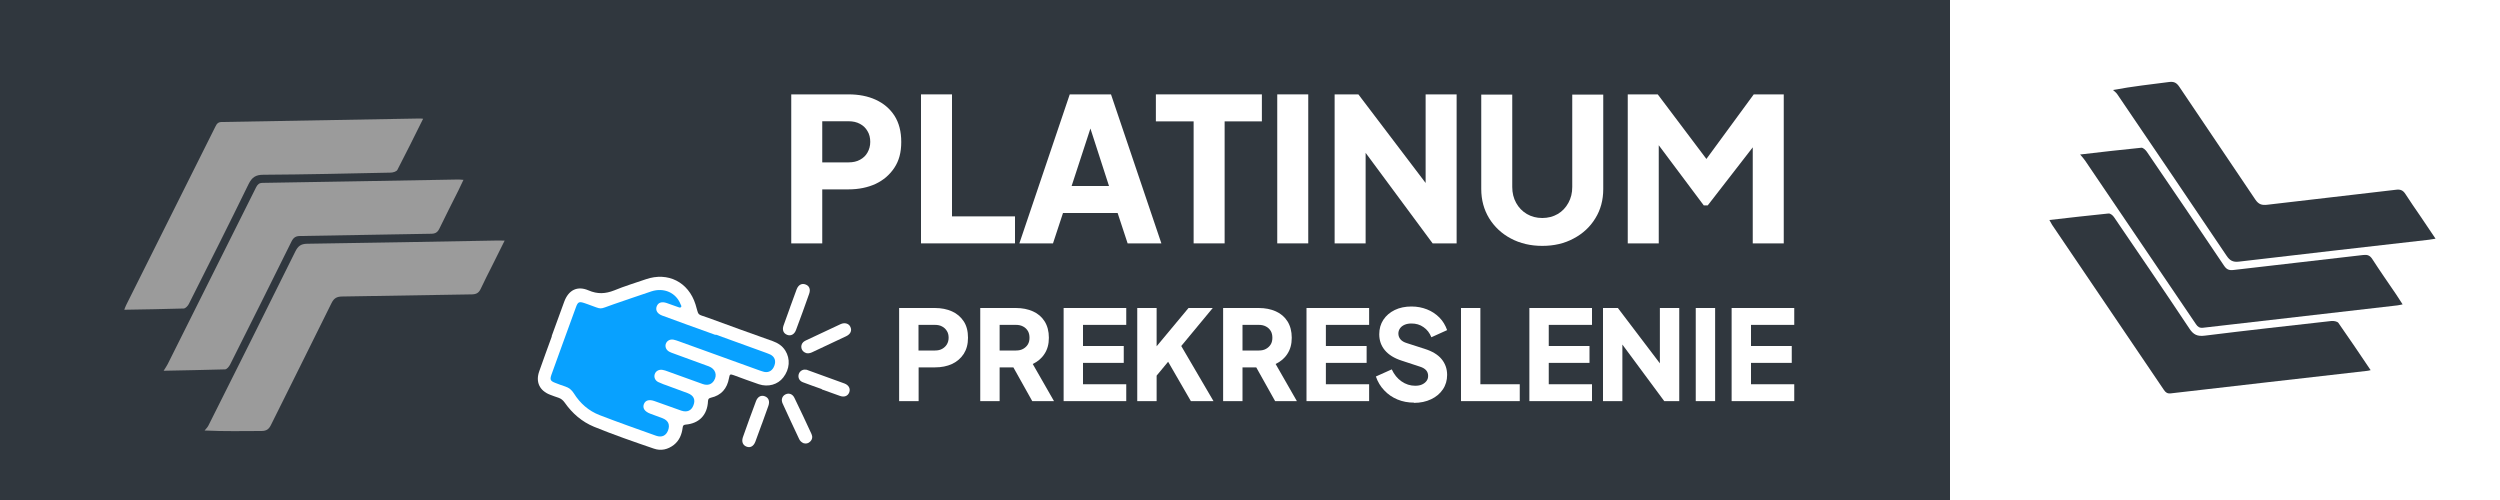
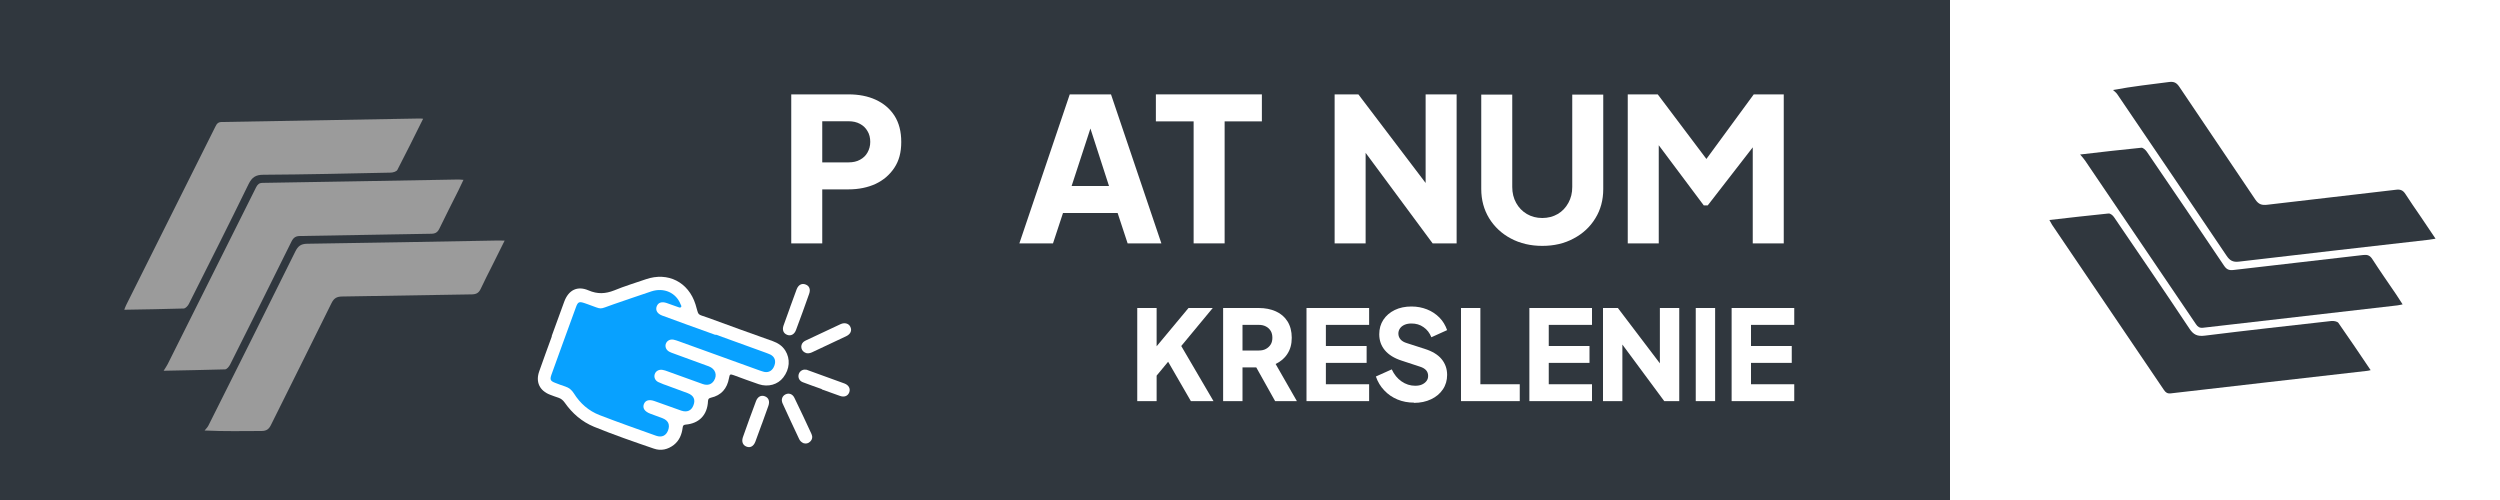
<svg xmlns="http://www.w3.org/2000/svg" id="Layer_1" data-name="Layer 1" viewBox="0 0 200 40">
  <rect x="0" y="0" width="200" height="40" fill="#808080" stroke="none" />
  <defs>
    <style> .cls-1 { fill: #fff; } .cls-2 { fill: #30373e; } .cls-3 { fill: #08a1ff; } .cls-4 { fill: #9b9b9b; } </style>
  </defs>
  <rect class="cls-1" x="152" width="48" height="40" />
  <rect class="cls-2" width="156" height="40" />
  <g>
    <path class="cls-4" d="m37.08,14.38c-.15.32-.28.59-.41.86-.51,1.02-1.03,2.03-1.52,3.05-.15.31-.34.41-.67.41-3.49.05-6.97.13-10.46.18-.36,0-.54.12-.7.44-1.63,3.29-3.27,6.58-4.92,9.86-.08.15-.25.36-.39.37-1.58.05-3.16.07-4.92.11.15-.24.25-.38.33-.54,2.36-4.71,4.72-9.43,7.07-14.14.12-.23.24-.35.52-.35,5.22-.08,10.44-.18,15.67-.27.12,0,.24.02.42.03Z" />
    <path class="cls-4" d="m33.85,9.5c-.7,1.41-1.37,2.76-2.06,4.09-.07.13-.35.22-.54.22-3.39.07-6.79.15-10.18.17-.61,0-.91.2-1.18.74-1.57,3.22-3.18,6.41-4.79,9.61-.08.15-.26.34-.4.35-1.56.05-3.13.07-4.76.1.07-.17.11-.3.17-.41,2.38-4.75,4.75-9.51,7.13-14.26.11-.23.23-.35.51-.35,5.27-.09,10.53-.18,15.8-.28.08,0,.15,0,.3.02Z" />
    <path class="cls-4" d="m40.37,19.25c-.35.7-.67,1.34-.99,1.99-.31.62-.63,1.23-.92,1.86-.15.32-.34.44-.7.45-3.45.05-6.91.12-10.36.17-.44,0-.68.12-.88.53-1.6,3.25-3.23,6.49-4.84,9.74-.17.35-.37.49-.77.49-1.46,0-2.91.04-4.54-.04.1-.13.23-.25.3-.39,2.33-4.64,4.65-9.28,6.96-13.94.21-.42.44-.6.93-.61,5.1-.07,10.19-.17,15.29-.26.15,0,.3,0,.52.01Z" />
  </g>
  <g>
    <path class="cls-2" d="m192.21,24.35c-.19-.29-.35-.55-.52-.8-.64-.94-1.29-1.87-1.91-2.83-.19-.29-.39-.36-.72-.32-3.46.41-6.93.79-10.39,1.2-.36.04-.55-.05-.75-.35-2.05-3.05-4.11-6.09-6.18-9.12-.1-.14-.3-.33-.44-.31-1.57.15-3.14.34-4.89.54.18.21.3.34.4.49,2.96,4.36,5.91,8.72,8.87,13.09.14.21.29.31.56.28,5.19-.6,10.38-1.2,15.56-1.79.12-.01.23-.05.41-.08Z" />
    <path class="cls-2" d="m189.65,29.61c-.88-1.3-1.72-2.56-2.58-3.78-.09-.12-.38-.17-.56-.15-3.37.38-6.75.75-10.11,1.17-.61.08-.93-.07-1.26-.58-1.98-2.98-4-5.94-6.02-8.9-.09-.14-.3-.31-.44-.29-1.56.15-3.11.34-4.73.52.09.16.15.28.22.39,2.98,4.4,5.96,8.8,8.94,13.2.14.21.28.31.55.28,5.23-.61,10.47-1.2,15.7-1.8.07,0,.15-.03.3-.06Z" />
    <path class="cls-2" d="m194.84,19.09c-.44-.65-.84-1.24-1.24-1.84-.39-.57-.79-1.14-1.16-1.72-.19-.3-.4-.4-.76-.35-3.43.41-6.87.79-10.3,1.2-.44.05-.69-.03-.95-.41-2.02-3.01-4.06-6.01-6.08-9.02-.22-.33-.43-.44-.82-.39-1.44.19-2.89.34-4.49.64.12.11.26.21.35.35,2.92,4.3,5.83,8.59,8.73,12.9.26.39.51.54,1,.48,5.06-.6,10.13-1.17,15.19-1.75.15-.02.3-.05.51-.08Z" />
  </g>
  <g>
    <path class="cls-1" d="m63.3,19.47V7.55h4.58c.82,0,1.55.14,2.18.43.63.29,1.13.71,1.5,1.28.36.57.54,1.26.54,2.1s-.18,1.5-.55,2.06-.87.99-1.5,1.29c-.63.29-1.36.44-2.17.44h-2.1v4.32h-2.48Zm2.48-6.48h2.11c.35,0,.66-.07.91-.21.26-.14.46-.33.6-.58.14-.25.22-.53.22-.85s-.07-.62-.22-.86c-.14-.25-.34-.44-.6-.58-.26-.14-.56-.21-.91-.21h-2.11v3.28Z" />
-     <path class="cls-1" d="m73.68,19.47V7.55h2.48v9.76h5.04v2.16h-7.52Z" />
    <path class="cls-1" d="m81.55,19.47l4.03-11.92h3.3l4.03,11.92h-2.7l-.8-2.43h-4.37l-.8,2.43h-2.69Zm4.18-4.59h2.99l-1.82-5.63h.67l-1.84,5.63Z" />
    <path class="cls-1" d="m95.49,19.47v-9.76h-3.02v-2.16h8.48v2.16h-2.98v9.76h-2.48Z" />
-     <path class="cls-1" d="m102.18,19.47V7.55h2.48v11.92h-2.48Z" />
    <path class="cls-1" d="m106.77,19.47V7.55h1.9l6.4,8.43-1.02.24V7.55h2.48v11.92h-1.92l-6.29-8.5.93-.24v8.74h-2.48Z" />
    <path class="cls-1" d="m123.38,19.67c-.94,0-1.78-.2-2.51-.59-.74-.39-1.32-.94-1.74-1.62-.42-.69-.63-1.47-.63-2.34v-7.55h2.48v7.39c0,.47.1.89.31,1.27s.49.67.86.89c.36.21.77.32,1.23.32s.88-.11,1.24-.32c.36-.21.64-.51.85-.89s.31-.8.31-1.27v-7.39h2.48v7.55c0,.88-.21,1.66-.63,2.34-.42.69-1,1.23-1.74,1.62-.74.4-1.57.59-2.51.59Z" />
    <path class="cls-1" d="m130.22,19.47V7.55h2.4l4.46,5.92h-1.12l4.34-5.92h2.4v11.92h-2.48v-9.18l.99.22-4.59,5.92h-.32l-4.43-5.92.83-.22v9.18h-2.48Z" />
  </g>
  <g>
-     <path class="cls-1" d="m71.93,32.09v-7.45h2.86c.51,0,.97.09,1.37.27.4.18.71.45.94.8s.34.79.34,1.31-.12.94-.34,1.29c-.23.35-.54.62-.94.81-.4.18-.85.27-1.36.27h-1.31v2.7h-1.55Zm1.55-4.05h1.32c.22,0,.41-.04.57-.13.16-.09.29-.21.38-.36.09-.15.14-.33.14-.53s-.04-.39-.14-.54c-.09-.15-.21-.27-.38-.36-.16-.09-.35-.13-.57-.13h-1.32v2.05Z" />
-     <path class="cls-1" d="m78.42,32.09v-7.45h2.85c.51,0,.97.09,1.37.27.4.18.71.45.93.8s.34.79.34,1.31-.12.94-.35,1.29c-.23.36-.55.62-.94.81l1.7,2.97h-1.74l-1.84-3.29,1,.59h-1.77v2.7h-1.55Zm1.55-4.05h1.31c.22,0,.41-.04.57-.13.16-.09.29-.21.38-.36s.13-.33.13-.53-.04-.39-.13-.54-.21-.27-.38-.36-.35-.13-.57-.13h-1.31v2.05Z" />
-     <path class="cls-1" d="m85.09,32.09v-7.45h5.01v1.35h-3.46v1.69h3.26v1.35h-3.26v1.71h3.46v1.35h-5.01Z" />
    <path class="cls-1" d="m90.98,32.09v-7.45h1.55v3.73l-.43-.15,2.98-3.58h1.94l-2.95,3.56.09-1.1,2.92,4.99h-1.81l-1.82-3.15-.92,1.11v2.04h-1.55Z" />
    <path class="cls-1" d="m97.85,32.09v-7.45h2.85c.51,0,.97.09,1.37.27.4.18.71.45.93.8s.34.79.34,1.31-.12.94-.35,1.29c-.23.36-.55.62-.94.81l1.7,2.97h-1.74l-1.84-3.29,1,.59h-1.77v2.7h-1.55Zm1.55-4.05h1.31c.22,0,.41-.04.57-.13.16-.09.29-.21.38-.36s.13-.33.13-.53-.04-.39-.13-.54-.21-.27-.38-.36-.35-.13-.57-.13h-1.31v2.05Z" />
    <path class="cls-1" d="m104.52,32.09v-7.45h5.01v1.35h-3.46v1.69h3.26v1.35h-3.26v1.71h3.46v1.35h-5.01Z" />
    <path class="cls-1" d="m113.12,32.21c-.47,0-.91-.08-1.32-.25s-.76-.41-1.06-.73c-.3-.31-.52-.68-.67-1.11l1.27-.57c.19.41.45.73.78.96s.7.35,1.09.35c.21,0,.4-.03.55-.1s.27-.16.36-.28c.09-.12.13-.25.13-.41,0-.17-.05-.32-.16-.45-.11-.12-.27-.22-.5-.29l-1.46-.48c-.59-.19-1.04-.47-1.34-.83-.3-.36-.45-.78-.45-1.28,0-.44.11-.83.33-1.16.22-.33.52-.59.91-.78s.84-.28,1.34-.28c.45,0,.86.08,1.24.23s.71.37.99.65c.28.28.48.62.62,1.01l-1.26.57c-.14-.35-.35-.62-.63-.81-.28-.2-.6-.29-.96-.29-.21,0-.39.03-.55.1s-.28.16-.37.29-.13.26-.13.42c0,.17.06.33.17.46s.28.23.51.3l1.43.46c.6.19,1.05.46,1.34.81s.45.77.45,1.27c0,.43-.11.82-.34,1.16-.23.34-.54.6-.94.79s-.86.29-1.38.29Z" />
    <path class="cls-1" d="m116.88,32.09v-7.45h1.55v6.1h3.15v1.35h-4.7Z" />
    <path class="cls-1" d="m122.35,32.09v-7.45h5.01v1.35h-3.46v1.69h3.26v1.35h-3.26v1.71h3.46v1.35h-5.01Z" />
-     <path class="cls-1" d="m128.24,32.09v-7.45h1.19l4,5.27-.64.15v-5.42h1.55v7.45h-1.2l-3.93-5.31.58-.15v5.46h-1.55Z" />
+     <path class="cls-1" d="m128.24,32.09v-7.45h1.19l4,5.27-.64.15v-5.42h1.55v7.45h-1.2l-3.93-5.31.58-.15v5.46Z" />
    <path class="cls-1" d="m135.66,32.09v-7.45h1.55v7.45h-1.55Z" />
    <path class="cls-1" d="m138.53,32.09v-7.45h5.01v1.35h-3.46v1.69h3.26v1.35h-3.26v1.71h3.46v1.35h-5.01Z" />
  </g>
  <g>
    <path class="cls-1" d="m44.13,26.9c.33-.92.67-1.85,1.01-2.77.34-.92,1.04-1.29,1.94-.9.72.31,1.35.28,2.06,0,.82-.34,1.69-.6,2.53-.89,1.77-.61,3.41.23,3.97,2.01.3.97.06.73,1.03,1.08,1.71.63,3.43,1.25,5.15,1.86.41.15.76.37,1,.75.42.67.36,1.49-.16,2.16-.43.56-1.2.79-1.95.54-.67-.22-1.33-.48-2-.72-.31-.11-.33-.09-.39.23-.15.83-.61,1.38-1.46,1.57-.16.04-.21.11-.22.27-.05,1.11-.71,1.79-1.8,1.88-.19.02-.21.11-.23.26-.07.53-.26,1.01-.7,1.36-.48.37-1.03.5-1.6.3-1.61-.55-3.22-1.11-4.79-1.75-.97-.4-1.75-1.08-2.35-1.94-.13-.18-.28-.31-.49-.38-.23-.07-.45-.16-.67-.24-.84-.32-1.18-1.02-.87-1.88.33-.94.67-1.87,1.01-2.8Z" />
    <path class="cls-1" d="m64.29,35.46c-.18-.08-.29-.19-.36-.34-.44-.94-.89-1.89-1.32-2.84-.14-.3-.04-.6.23-.73.26-.13.56-.04.71.27.47.96.92,1.93,1.37,2.9.1.22.07.44-.11.61-.15.15-.34.18-.51.13Z" />
    <path class="cls-1" d="m64.46,28.23c-.37-.12-.48-.59-.2-.86.06-.05.13-.1.2-.13.93-.44,1.86-.88,2.79-1.31.33-.15.66-.05.78.22.14.29.02.58-.34.75-.91.43-1.83.86-2.74,1.29-.16.07-.32.1-.49.05Z" />
    <path class="cls-1" d="m65.75,31.13c-.51-.18-1.02-.36-1.52-.55-.26-.1-.38-.32-.35-.56.03-.24.22-.42.45-.45.11-.01.21,0,.31.05.97.35,1.95.7,2.92,1.06.34.13.49.41.38.71-.11.29-.4.41-.75.28-.48-.17-.97-.35-1.45-.52h0Z" />
    <path class="cls-1" d="m63.21,24.57c.17-.47.34-.95.52-1.42.14-.37.42-.51.72-.39.3.11.41.39.28.75-.34.97-.69,1.93-1.05,2.89-.13.35-.41.5-.7.39-.3-.11-.42-.39-.3-.74.17-.49.35-.98.53-1.47Z" />
    <path class="cls-1" d="m60.95,33.91c-.17.47-.34.95-.52,1.42-.14.37-.41.52-.71.4-.29-.11-.41-.39-.29-.75.34-.97.69-1.93,1.05-2.89.13-.35.4-.5.7-.39.31.11.42.4.29.77-.17.48-.35.96-.52,1.45Z" />
    <path class="cls-3" d="m57.27,26.77c1.33.48,2.67.97,4,1.45.12.05.25.09.37.15.34.18.45.5.31.88-.14.39-.44.58-.82.5-.13-.03-.25-.08-.38-.12-2.15-.78-4.3-1.56-6.45-2.33-.14-.05-.28-.1-.43-.13-.28-.05-.53.1-.61.35-.07.24.04.49.29.62.11.06.23.1.34.14.94.34,1.88.68,2.82,1.03.52.2.69.69.41,1.14-.2.31-.51.41-.91.27-.93-.33-1.87-.67-2.8-1.01-.13-.05-.27-.1-.41-.12-.28-.05-.54.09-.62.34-.08.24.02.5.27.63.27.13.56.23.84.33.51.19,1.02.37,1.52.56.48.18.64.51.47.96-.16.44-.51.6-.98.44-.71-.25-1.42-.51-2.13-.76-.44-.16-.74-.07-.86.24-.12.32.06.59.5.76.33.12.67.24,1,.37.45.18.6.51.44.96-.16.43-.5.6-.96.44-1.51-.54-3.02-1.07-4.52-1.65-.88-.34-1.56-.94-2.06-1.74-.17-.27-.38-.45-.69-.55-.27-.08-.53-.19-.8-.29-.39-.15-.44-.26-.31-.64.28-.79.57-1.58.86-2.38.36-1.01.73-2.02,1.1-3.02.16-.45.26-.49.72-.33.08.03.15.05.23.08,1.26.44.79.44,2.07,0,1.01-.34,2.01-.7,3.02-1.03,1.01-.33,1.98.11,2.34,1.04.03.07.1.15.03.22-.07.08-.17.01-.25-.01-.3-.1-.6-.22-.9-.32-.39-.13-.67-.04-.79.26-.12.3.03.59.42.74,1.26.47,2.53.92,3.8,1.38.16.06.32.11.47.17Z" />
  </g>
</svg>